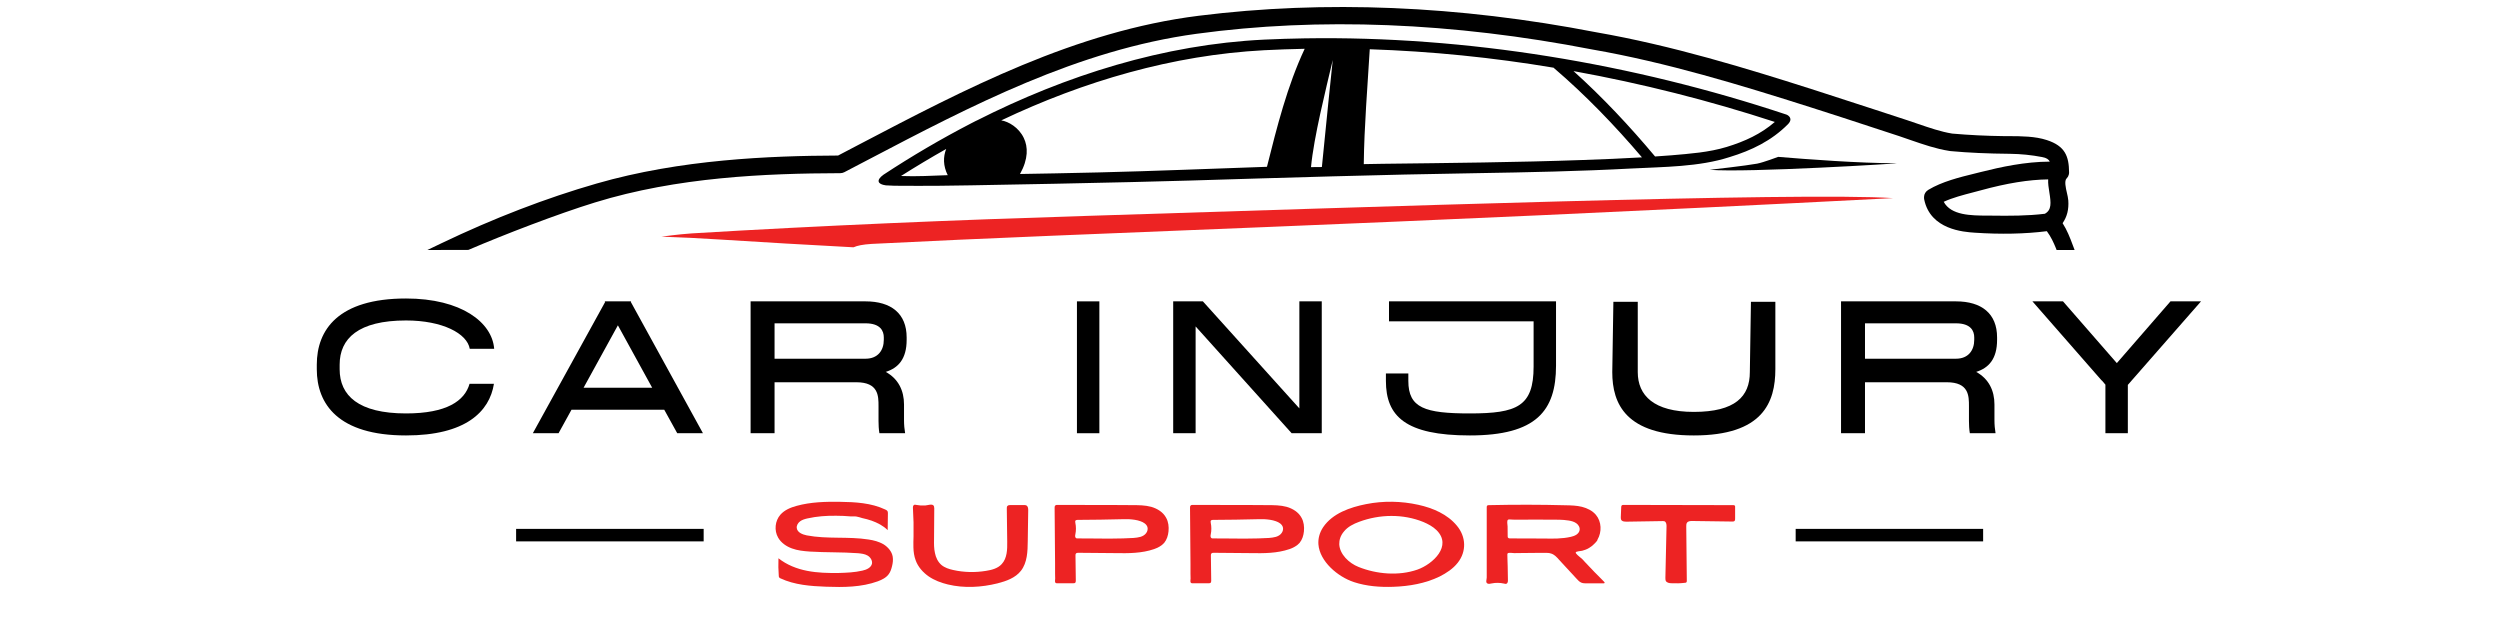
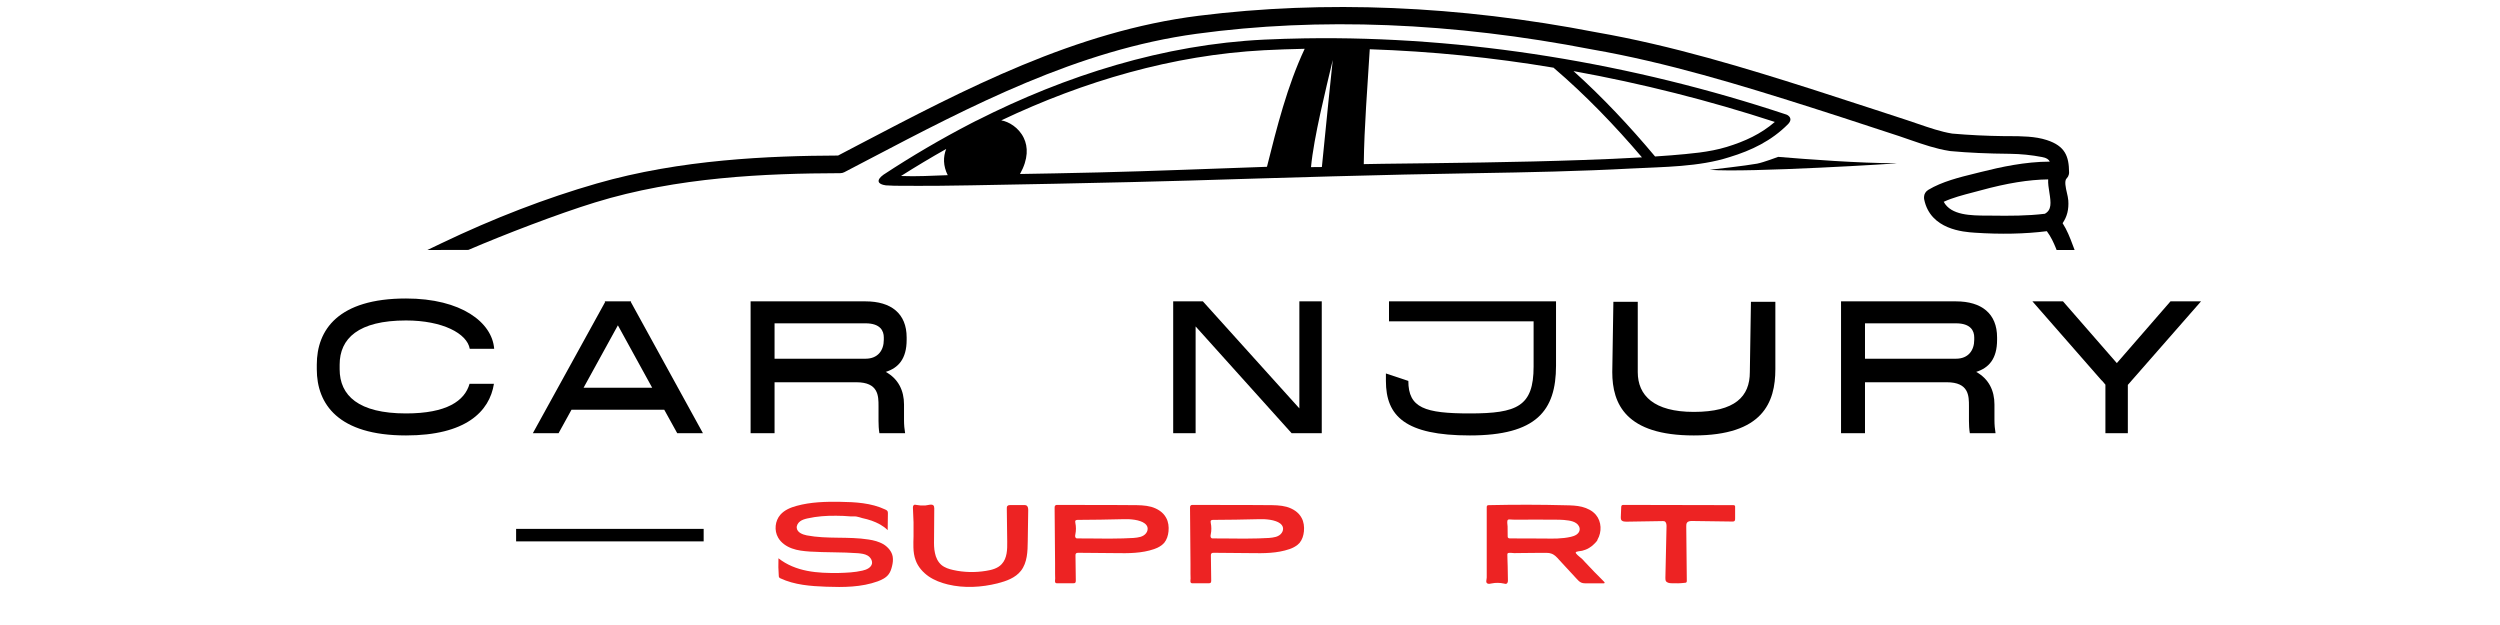
<svg xmlns="http://www.w3.org/2000/svg" width="400" viewBox="0 0 300 75" height="100" preserveAspectRatio="xMidYMid meet">
  <defs>
    <g />
    <clipPath id="0574ff3ed8">
      <path d="M 51.117 0 L 249 0 L 249 30 L 51.117 30 Z M 51.117 0 " clip-rule="nonzero" />
    </clipPath>
  </defs>
-   <path fill="#ed2323" d="M 86.312 28.738 C 91.688 29.074 97.055 29.398 102.422 29.676 C 102.875 29.469 103.559 29.336 104.574 29.27 C 132.16 27.867 163.09 27.082 227.164 23.773 C 216.031 23.031 163.387 24.879 130.445 25.906 C 114.629 26.398 98.805 27.055 83.004 28.008 C 82.711 28.016 81.129 28.16 79.375 28.398 C 81.699 28.473 84.016 28.594 86.312 28.738 Z M 86.312 28.738 " fill-opacity="1" fill-rule="nonzero" />
  <g clip-path="url(#0574ff3ed8)">
    <path fill="#000000" d="M 248.738 29.43 C 248.395 28.504 248.039 27.602 247.512 26.781 C 248.051 26 248.27 25.129 248.195 24.055 C 248.164 23.754 248.109 23.457 248.035 23.164 C 247.891 22.555 247.703 21.711 247.984 21.422 L 248.016 21.387 C 248.137 21.262 248.219 21.117 248.258 20.949 C 248.27 20.887 248.281 20.82 248.289 20.762 L 248.289 20.68 C 248.27 18.766 247.828 17.523 245.609 16.805 C 244.211 16.348 242.566 16.344 241.113 16.336 L 240.523 16.336 C 238.398 16.312 236.281 16.207 234.266 16.031 C 232.898 15.809 231.516 15.328 230.176 14.871 C 229.742 14.719 229.309 14.57 228.879 14.43 C 227.527 13.992 226.176 13.543 224.82 13.102 C 222.551 12.359 220.199 11.59 217.875 10.848 C 209.555 8.188 200.66 5.461 191.539 3.871 C 175 0.664 158.953 0 143.852 1.891 C 129.035 3.746 115.82 10.676 103.043 17.367 L 100.57 18.664 C 92.363 18.699 81.68 19.117 71.598 22.023 C 65.512 23.773 59.254 26.184 52.973 29.191 L 51.285 30 L 56.203 29.988 L 56.281 29.957 C 60.41 28.184 66.926 25.668 71.402 24.293 C 81.285 21.246 91.824 20.809 100.832 20.781 C 101.004 20.781 101.168 20.742 101.324 20.66 L 101.352 20.645 C 102.277 20.164 103.199 19.684 104.117 19.199 C 116.508 12.707 129.32 5.992 143.586 4.055 C 158.312 2.051 174.277 2.68 191.051 5.934 C 200.004 7.492 208.922 10.223 217.281 12.879 C 219.824 13.688 222.398 14.527 224.887 15.348 L 227.895 16.332 L 229.297 16.816 C 230.785 17.328 232.328 17.863 233.887 18.105 L 233.965 18.117 L 234.082 18.133 C 236.199 18.328 238.523 18.434 241.199 18.457 C 242.5 18.473 243.785 18.602 245.062 18.848 C 245.578 18.941 245.84 19.125 245.977 19.395 C 243.012 19.406 240.129 20.031 237.676 20.648 L 236.988 20.82 C 235.137 21.273 233.039 21.793 231.398 22.781 C 231.078 22.977 230.895 23.289 230.887 23.609 C 230.875 23.719 230.883 23.832 230.906 23.945 C 231.652 27.562 235.641 27.832 236.953 27.922 C 240.078 28.133 242.992 28.074 245.621 27.742 C 246.117 28.41 246.449 29.145 246.688 29.734 L 246.793 30 L 248.953 30 Z M 245.383 25.652 C 243.312 25.906 241.164 25.906 238.949 25.875 L 238.469 25.875 C 236.52 25.863 234.125 25.852 233.246 24.215 C 234.324 23.719 235.559 23.402 236.75 23.09 L 237.695 22.84 C 240.848 21.977 243.438 21.559 245.781 21.527 C 245.75 22.023 245.84 22.555 245.922 23.078 C 246.129 24.367 246.203 25.199 245.383 25.652 Z M 245.383 25.652 " fill-opacity="1" fill-rule="nonzero" />
  </g>
  <path fill="#000000" d="M 213.379 18.824 C 213.379 18.824 211.625 19.488 210.859 19.637 C 209.574 19.879 205.16 20.375 205.16 20.375 C 209.598 20.75 228.414 19.59 227.59 19.59 C 223.145 19.59 216.844 19.113 213.379 18.824 Z M 213.379 18.824 " fill-opacity="1" fill-rule="nonzero" />
  <path fill="#000000" d="M 214.543 14.918 C 215.242 14.211 214.559 13.816 214.371 13.75 C 195.988 7.637 176.035 4.289 156.547 4.602 C 154.926 4.629 153.309 4.68 151.703 4.754 C 139.672 5.332 127.926 9.031 117.176 14.48 L 117.16 14.48 C 116.953 14.582 116.746 14.688 116.551 14.793 C 112.93 16.668 109.418 18.727 106.012 20.969 C 105.113 21.621 105.301 22.109 106.297 22.242 C 107.418 22.328 109.172 22.289 110.574 22.301 C 112.328 22.324 119.328 22.199 126.574 22.051 C 132.871 21.922 139.344 21.773 142.715 21.668 C 154.199 21.32 165.656 20.961 177.148 20.781 C 183.375 20.68 189.598 20.551 195.812 20.219 C 199.629 20.02 203.875 20.039 207.547 18.852 C 210.195 18.047 212.578 16.891 214.543 14.918 Z M 108.117 21.121 C 109.895 19.996 111.699 18.914 113.543 17.875 C 113.168 18.828 113.168 19.895 113.727 21.02 C 111.883 21.082 109.98 21.199 108.117 21.121 Z M 152.035 20.016 C 145.297 20.242 138.562 20.531 131.82 20.691 L 126.551 20.805 L 122.402 20.879 C 123.414 19.066 123.367 17.609 122.852 16.551 C 122.254 15.293 121.023 14.586 120.152 14.445 C 130.062 9.738 140.734 6.605 151.688 6.027 C 153.309 5.945 154.938 5.887 156.562 5.855 C 154.469 10.316 153.227 15.266 152.035 20.016 Z M 158.625 20.043 L 157.32 20.055 C 157.664 16.414 159.094 10.758 159.93 7.199 C 159.93 7.199 158.957 16.516 158.625 20.043 Z M 189.961 19.199 C 181.938 19.484 173.91 19.559 165.891 19.656 L 163.652 19.695 C 163.707 15.094 164.098 10.5 164.371 5.91 C 171.773 6.16 179.129 6.898 186.434 8.125 C 186.445 8.141 186.461 8.156 186.48 8.172 C 190.273 11.418 193.789 15.07 197.035 18.883 C 194.672 19.023 192.312 19.117 189.961 19.199 Z M 200.562 18.637 C 199.914 18.688 199.262 18.73 198.609 18.777 C 195.594 15.176 192.332 11.688 188.82 8.531 C 197.016 10.02 205.07 12.051 212.98 14.633 C 211.316 16.078 209.371 16.969 207.215 17.629 C 205.055 18.289 202.766 18.445 200.562 18.637 Z M 200.562 18.637 " fill-opacity="1" fill-rule="nonzero" />
  <g fill="#000000" fill-opacity="1">
    <g transform="translate(35.906, 51.987)">
      <g>
        <path d="M 12.816 0.266 C 19.965 0.266 22.84 -2.586 23.367 -5.934 L 20.441 -5.934 C 19.859 -3.875 17.695 -2.375 12.816 -2.375 C 7.094 -2.375 4.852 -4.535 4.852 -7.676 L 4.852 -8.23 C 4.852 -11.367 7.094 -13.531 12.816 -13.531 C 17.195 -13.531 20.148 -11.973 20.465 -10.129 L 23.395 -10.129 C 23.156 -13.293 19.465 -16.168 12.816 -16.168 C 4.668 -16.168 2.109 -12.395 2.109 -8.23 L 2.109 -7.676 C 2.109 -3.508 4.668 0.266 12.816 0.266 Z M 12.816 0.266 " />
      </g>
    </g>
  </g>
  <g fill="#000000" fill-opacity="1">
    <g transform="translate(63.807, 51.987)">
      <g>
        <path d="M 17.461 0 L 20.547 0 L 11.895 -15.746 L 11.922 -15.824 L 8.758 -15.824 L 8.809 -15.746 L 0.133 0 L 3.219 0 L 4.773 -2.82 L 15.902 -2.82 Z M 6.223 -5.461 L 10.34 -12.949 L 14.453 -5.461 Z M 6.223 -5.461 " />
      </g>
    </g>
  </g>
  <g fill="#000000" fill-opacity="1">
    <g transform="translate(86.802, 51.987)">
      <g>
        <path d="M 21.996 -11.207 L 21.996 -11.5 C 21.996 -14.348 20.148 -15.824 17.062 -15.824 L 3.27 -15.824 L 3.27 0 L 6.145 0 L 6.145 -6.117 L 15.957 -6.117 C 18.621 -6.117 18.621 -4.484 18.621 -3.242 L 18.621 -1.477 C 18.621 -1.004 18.645 -0.477 18.727 0 L 21.812 0 C 21.73 -0.477 21.68 -1.004 21.68 -1.582 L 21.68 -3.453 C 21.68 -5.09 21.02 -6.516 19.488 -7.359 C 20.992 -7.832 21.996 -8.914 21.996 -11.207 Z M 6.145 -8.941 L 6.145 -13.188 L 17.062 -13.188 C 18.855 -13.188 19.254 -12.266 19.254 -11.5 L 19.254 -11.207 C 19.254 -9.969 18.566 -8.941 17.062 -8.941 Z M 6.145 -8.941 " />
      </g>
    </g>
  </g>
  <g fill="#000000" fill-opacity="1">
    <g transform="translate(113.094, 51.987)">
      <g />
    </g>
  </g>
  <g fill="#000000" fill-opacity="1">
    <g transform="translate(125.963, 51.987)">
      <g>
-         <path d="M 3.27 0 L 5.961 0 L 5.961 -15.824 L 3.27 -15.824 Z M 3.27 0 " />
-       </g>
+         </g>
    </g>
  </g>
  <g fill="#000000" fill-opacity="1">
    <g transform="translate(137.513, 51.987)">
      <g>
        <path d="M 18.41 -15.824 L 18.41 -2.98 L 6.832 -15.824 L 3.27 -15.824 L 3.27 0 L 5.961 0 L 5.961 -12.816 L 17.484 0 L 21.098 0 L 21.098 -15.824 Z M 18.41 -15.824 " />
      </g>
    </g>
  </g>
  <g fill="#000000" fill-opacity="1">
    <g transform="translate(164.2, 51.987)">
      <g>
-         <path d="M 22.523 -15.824 L 2.48 -15.824 L 2.48 -13.426 L 19.832 -13.426 L 19.832 -7.992 C 19.832 -3.219 17.855 -2.375 12.184 -2.375 C 6.777 -2.375 4.801 -3.031 4.801 -6.277 L 4.801 -7.172 L 2.109 -7.172 L 2.109 -6.277 C 2.109 -2.059 4.43 0.266 12.184 0.266 C 20.148 0.266 22.523 -2.691 22.523 -8.098 Z M 22.523 -15.824 " />
+         <path d="M 22.523 -15.824 L 2.48 -15.824 L 2.48 -13.426 L 19.832 -13.426 L 19.832 -7.992 C 19.832 -3.219 17.855 -2.375 12.184 -2.375 C 6.777 -2.375 4.801 -3.031 4.801 -6.277 L 2.109 -7.172 L 2.109 -6.277 C 2.109 -2.059 4.43 0.266 12.184 0.266 C 20.148 0.266 22.523 -2.691 22.523 -8.098 Z M 22.523 -15.824 " />
      </g>
    </g>
  </g>
  <g fill="#000000" fill-opacity="1">
    <g transform="translate(191.336, 51.987)">
      <g>
        <path d="M 11.922 0.266 C 20.203 0.266 21.707 -3.691 21.707 -7.699 L 21.707 -15.773 L 18.777 -15.773 L 18.645 -7.332 C 18.645 -4.406 16.879 -2.559 11.922 -2.559 C 7.121 -2.559 5.195 -4.535 5.195 -7.332 L 5.195 -15.773 L 2.27 -15.773 L 2.137 -7.332 C 2.137 -3.508 3.77 0.266 11.922 0.266 Z M 11.922 0.266 " />
      </g>
    </g>
  </g>
  <g fill="#000000" fill-opacity="1">
    <g transform="translate(217.654, 51.987)">
      <g>
        <path d="M 21.996 -11.207 L 21.996 -11.5 C 21.996 -14.348 20.148 -15.824 17.062 -15.824 L 3.27 -15.824 L 3.27 0 L 6.145 0 L 6.145 -6.117 L 15.957 -6.117 C 18.621 -6.117 18.621 -4.484 18.621 -3.242 L 18.621 -1.477 C 18.621 -1.004 18.645 -0.477 18.727 0 L 21.812 0 C 21.73 -0.477 21.68 -1.004 21.68 -1.582 L 21.68 -3.453 C 21.68 -5.09 21.02 -6.516 19.488 -7.359 C 20.992 -7.832 21.996 -8.914 21.996 -11.207 Z M 6.145 -8.941 L 6.145 -13.188 L 17.062 -13.188 C 18.855 -13.188 19.254 -12.266 19.254 -11.5 L 19.254 -11.207 C 19.254 -9.969 18.566 -8.941 17.062 -8.941 Z M 6.145 -8.941 " />
      </g>
    </g>
  </g>
  <g fill="#000000" fill-opacity="1">
    <g transform="translate(243.946, 51.987)">
      <g>
        <path d="M 16.512 -15.824 L 10.074 -8.414 L 3.613 -15.824 L -0.055 -15.824 L 8.254 -6.328 L 8.281 -6.328 L 8.703 -5.828 L 8.703 0 L 11.395 0 L 11.395 -5.801 L 20.176 -15.824 Z M 16.512 -15.824 " />
      </g>
    </g>
  </g>
  <g fill="#ed2323" fill-opacity="1">
    <g transform="translate(92.638, 69.976)">
      <g>
        <path d="M 0.883 -0.668 C 0.91 -0.629 0.965 -0.602 1.016 -0.574 C 2.703 0.215 4.633 0.363 6.492 0.43 C 8.582 0.508 10.723 0.496 12.691 -0.215 C 13.188 -0.402 13.695 -0.645 14.004 -1.07 C 14.219 -1.352 14.324 -1.699 14.406 -2.035 C 14.5 -2.41 14.551 -2.797 14.484 -3.188 C 14.379 -3.801 13.922 -4.324 13.387 -4.66 C 12.84 -4.98 12.211 -5.141 11.594 -5.234 C 9.145 -5.621 6.613 -5.262 4.176 -5.73 C 3.656 -5.836 3.039 -6.078 2.973 -6.613 C 2.934 -6.922 3.121 -7.23 3.375 -7.418 C 3.629 -7.605 3.949 -7.699 4.258 -7.766 C 5.383 -8.02 6.547 -8.102 7.711 -8.086 C 8.285 -8.086 8.863 -8.059 9.438 -8.008 C 9.68 -7.992 9.906 -8.031 10.133 -7.992 C 10.375 -7.953 10.602 -7.871 10.832 -7.805 C 11.219 -7.727 11.594 -7.617 11.957 -7.496 C 12.664 -7.242 13.348 -6.895 13.883 -6.359 C 13.883 -7.016 13.898 -7.672 13.91 -8.328 C 13.91 -8.434 13.91 -8.527 13.871 -8.621 C 13.816 -8.73 13.695 -8.781 13.59 -8.836 C 11.914 -9.625 10 -9.734 8.152 -9.758 C 6.414 -9.785 4.645 -9.734 2.973 -9.277 C 2.234 -9.078 1.512 -8.781 1.004 -8.207 C 0.363 -7.469 0.242 -6.32 0.738 -5.461 C 1.098 -4.832 1.727 -4.406 2.395 -4.164 C 3.078 -3.91 3.801 -3.844 4.523 -3.789 C 6.453 -3.668 8.395 -3.734 10.336 -3.59 C 10.723 -3.547 11.137 -3.508 11.473 -3.309 C 11.82 -3.105 12.074 -2.703 11.996 -2.316 C 11.875 -1.836 11.324 -1.605 10.844 -1.5 C 9.922 -1.285 8.957 -1.246 8.008 -1.219 C 6.746 -1.203 5.477 -1.23 4.23 -1.473 C 2.984 -1.715 1.766 -2.195 0.777 -2.984 C 0.75 -2.262 0.762 -1.555 0.816 -0.844 C 0.828 -0.789 0.828 -0.738 0.855 -0.695 C 0.871 -0.684 0.871 -0.668 0.883 -0.668 Z M 0.883 -0.668 " />
      </g>
    </g>
  </g>
  <g fill="#ed2323" fill-opacity="1">
    <g transform="translate(108.257, 69.976)">
      <g>
        <path d="M 1.352 -4.285 C 1.367 -3.762 1.434 -3.238 1.621 -2.746 C 1.902 -1.953 2.488 -1.297 3.172 -0.816 C 3.867 -0.336 4.672 -0.039 5.488 0.16 C 7.445 0.629 9.504 0.508 11.445 0.027 C 12.504 -0.242 13.59 -0.629 14.258 -1.484 C 15.02 -2.465 15.062 -3.801 15.074 -5.047 C 15.09 -6.277 15.113 -7.512 15.129 -8.742 C 15.129 -8.941 15.113 -9.184 14.941 -9.305 C 14.832 -9.371 14.699 -9.371 14.578 -9.371 L 13 -9.371 C 12.867 -9.371 12.719 -9.359 12.625 -9.25 C 12.559 -9.172 12.559 -9.051 12.559 -8.941 C 12.57 -7.617 12.598 -6.305 12.609 -4.98 C 12.625 -4.031 12.598 -2.973 11.941 -2.277 C 11.473 -1.766 10.75 -1.578 10.066 -1.473 C 8.754 -1.258 7.418 -1.285 6.117 -1.578 C 5.621 -1.688 5.113 -1.848 4.711 -2.184 C 4.297 -2.543 4.043 -3.066 3.938 -3.613 C 3.816 -4.148 3.816 -4.711 3.828 -5.262 C 3.828 -6.508 3.844 -7.738 3.855 -8.984 C 3.855 -9.68 3.199 -9.344 2.758 -9.316 C 2.41 -9.293 2.047 -9.316 1.699 -9.387 C 1.605 -9.41 1.512 -9.426 1.434 -9.387 C 1.297 -9.316 1.285 -9.129 1.297 -8.969 C 1.367 -7.859 1.391 -6.734 1.367 -5.609 C 1.352 -5.168 1.34 -4.727 1.352 -4.285 Z M 1.352 -4.285 " />
      </g>
    </g>
  </g>
  <g fill="#ed2323" fill-opacity="1">
    <g transform="translate(125.269, 69.976)">
      <g>
        <path d="M 9.371 -9.371 C 6.789 -9.371 4.203 -9.371 1.621 -9.387 C 1.539 -9.387 1.434 -9.387 1.367 -9.316 C 1.285 -9.25 1.285 -9.129 1.285 -9.023 C 1.297 -6.801 1.312 -4.566 1.34 -2.344 L 1.34 -1.152 C 1.34 -0.949 1.34 -0.75 1.352 -0.551 C 1.352 -0.43 1.297 -0.176 1.367 -0.066 C 1.445 0.055 1.648 0.012 1.766 0.012 C 1.969 0.012 2.168 0.012 2.371 0.012 L 3.562 0.012 C 3.613 0.012 3.684 0.012 3.734 -0.027 C 3.816 -0.082 3.828 -0.199 3.828 -0.293 L 3.789 -3.309 C 3.789 -3.387 3.789 -3.48 3.844 -3.547 C 3.91 -3.641 4.043 -3.641 4.148 -3.641 L 8.566 -3.602 C 10.133 -3.574 11.742 -3.574 13.215 -4.082 C 13.668 -4.242 14.125 -4.473 14.434 -4.832 C 14.754 -5.223 14.902 -5.715 14.953 -6.211 C 15.008 -6.762 14.941 -7.352 14.672 -7.832 C 14.312 -8.516 13.617 -8.941 12.879 -9.156 C 12.129 -9.359 11.352 -9.359 10.59 -9.359 C 10.188 -9.359 9.785 -9.359 9.371 -9.371 Z M 9.492 -5.367 C 8.367 -5.328 7.242 -5.34 6.117 -5.355 C 5.422 -5.355 4.727 -5.367 4.031 -5.367 C 3.977 -5.367 3.922 -5.367 3.867 -5.395 C 3.723 -5.477 3.734 -5.691 3.773 -5.852 C 3.867 -6.305 3.867 -6.773 3.773 -7.23 C 3.762 -7.324 3.734 -7.445 3.801 -7.523 C 3.867 -7.578 3.961 -7.59 4.043 -7.59 C 5.852 -7.59 7.672 -7.633 9.48 -7.672 C 9.719 -7.684 9.945 -7.684 10.188 -7.672 C 10.656 -7.645 11.137 -7.59 11.582 -7.43 C 11.941 -7.309 12.316 -7.082 12.426 -6.719 C 12.492 -6.48 12.426 -6.211 12.277 -6.012 C 12.117 -5.785 11.863 -5.637 11.594 -5.555 C 11.324 -5.477 11.047 -5.449 10.766 -5.422 C 10.336 -5.395 9.922 -5.383 9.492 -5.367 Z M 9.492 -5.367 " />
      </g>
    </g>
  </g>
  <g fill="#ed2323" fill-opacity="1">
    <g transform="translate(141.518, 69.976)">
      <g>
        <path d="M 9.371 -9.371 C 6.789 -9.371 4.203 -9.371 1.621 -9.387 C 1.539 -9.387 1.434 -9.387 1.367 -9.316 C 1.285 -9.25 1.285 -9.129 1.285 -9.023 C 1.297 -6.801 1.312 -4.566 1.34 -2.344 L 1.34 -1.152 C 1.34 -0.949 1.34 -0.75 1.352 -0.551 C 1.352 -0.43 1.297 -0.176 1.367 -0.066 C 1.445 0.055 1.648 0.012 1.766 0.012 C 1.969 0.012 2.168 0.012 2.371 0.012 L 3.562 0.012 C 3.613 0.012 3.684 0.012 3.734 -0.027 C 3.816 -0.082 3.828 -0.199 3.828 -0.293 L 3.789 -3.309 C 3.789 -3.387 3.789 -3.48 3.844 -3.547 C 3.91 -3.641 4.043 -3.641 4.148 -3.641 L 8.566 -3.602 C 10.133 -3.574 11.742 -3.574 13.215 -4.082 C 13.668 -4.242 14.125 -4.473 14.434 -4.832 C 14.754 -5.223 14.902 -5.715 14.953 -6.211 C 15.008 -6.762 14.941 -7.352 14.672 -7.832 C 14.312 -8.516 13.617 -8.941 12.879 -9.156 C 12.129 -9.359 11.352 -9.359 10.59 -9.359 C 10.188 -9.359 9.785 -9.359 9.371 -9.371 Z M 9.492 -5.367 C 8.367 -5.328 7.242 -5.34 6.117 -5.355 C 5.422 -5.355 4.727 -5.367 4.031 -5.367 C 3.977 -5.367 3.922 -5.367 3.867 -5.395 C 3.723 -5.477 3.734 -5.691 3.773 -5.852 C 3.867 -6.305 3.867 -6.773 3.773 -7.23 C 3.762 -7.324 3.734 -7.445 3.801 -7.523 C 3.867 -7.578 3.961 -7.59 4.043 -7.59 C 5.852 -7.59 7.672 -7.633 9.48 -7.672 C 9.719 -7.684 9.945 -7.684 10.188 -7.672 C 10.656 -7.645 11.137 -7.59 11.582 -7.43 C 11.941 -7.309 12.316 -7.082 12.426 -6.719 C 12.492 -6.48 12.426 -6.211 12.277 -6.012 C 12.117 -5.785 11.863 -5.637 11.594 -5.555 C 11.324 -5.477 11.047 -5.449 10.766 -5.422 C 10.336 -5.395 9.922 -5.383 9.492 -5.367 Z M 9.492 -5.367 " />
      </g>
    </g>
  </g>
  <g fill="#ed2323" fill-opacity="1">
    <g transform="translate(157.767, 69.976)">
      <g>
-         <path d="M 0.441 -4.672 C 0.402 -5.34 0.562 -6.039 1.016 -6.719 C 2.141 -8.379 4.258 -9.105 6.16 -9.48 C 8.234 -9.895 10.402 -9.852 12.438 -9.398 C 14.191 -9.012 15.93 -8.262 17.055 -6.895 C 18.168 -5.57 18.234 -3.801 17.164 -2.449 C 16.602 -1.727 15.797 -1.203 14.98 -0.789 C 13.266 0.039 11.352 0.375 9.426 0.441 C 7.832 0.496 6.227 0.375 4.711 -0.121 C 2.758 -0.762 0.59 -2.609 0.441 -4.672 Z M 2.945 -4.66 C 3 -3.48 4.082 -2.41 5.262 -1.941 C 7.43 -1.07 10.082 -0.844 12.316 -1.621 C 14.176 -2.277 16.547 -4.473 14.605 -6.371 C 14.164 -6.801 13.602 -7.094 13.039 -7.336 C 10.602 -8.328 7.793 -8.273 5.34 -7.363 C 4.645 -7.109 3.961 -6.762 3.508 -6.199 C 3.078 -5.691 2.934 -5.168 2.945 -4.66 Z M 2.945 -4.66 " />
-       </g>
+         </g>
    </g>
  </g>
  <g fill="#ed2323" fill-opacity="1">
    <g transform="translate(177.067, 69.976)">
      <g>
        <path d="M 15.062 -0.535 C 14.539 -1.059 14.016 -1.578 13.523 -2.117 C 13.266 -2.371 13.039 -2.637 12.797 -2.891 C 12.559 -3.121 12.262 -3.293 12.062 -3.562 C 12.035 -3.602 12.008 -3.641 12.023 -3.684 C 12.035 -3.816 12.664 -3.855 12.785 -3.883 C 13.066 -3.961 13.359 -4.055 13.617 -4.219 C 13.816 -4.336 14.016 -4.484 14.191 -4.66 C 14.285 -4.766 14.633 -5.062 14.633 -5.223 C 15.168 -6.133 15.129 -7.375 14.445 -8.191 C 14.031 -8.688 13.402 -8.996 12.773 -9.156 C 12.129 -9.316 11.461 -9.332 10.805 -9.344 C 7.75 -9.426 4.688 -9.426 1.633 -9.359 C 1.539 -9.359 1.445 -9.359 1.391 -9.293 C 1.34 -9.238 1.34 -9.145 1.34 -9.078 L 1.34 -4.27 C 1.34 -3.469 1.34 -2.664 1.34 -1.875 L 1.34 -0.668 C 1.34 -0.43 1.152 -0.027 1.484 0.066 C 1.633 0.105 1.766 0.066 1.914 0.039 C 2.41 -0.066 2.934 -0.055 3.426 0.055 C 3.52 0.082 3.613 0.105 3.695 0.082 C 3.867 0.012 3.895 -0.215 3.883 -0.387 C 3.883 -0.938 3.867 -1.484 3.855 -2.023 C 3.844 -2.301 3.844 -2.582 3.828 -2.863 C 3.828 -3.051 3.828 -3.227 3.816 -3.414 C 3.816 -3.469 3.816 -3.535 3.855 -3.574 C 3.977 -3.695 4.473 -3.602 4.645 -3.602 C 4.953 -3.602 5.246 -3.613 5.555 -3.613 C 6.117 -3.613 6.68 -3.613 7.23 -3.629 L 8.273 -3.629 C 8.543 -3.641 8.809 -3.641 9.078 -3.547 C 9.465 -3.426 9.758 -3.105 10.027 -2.797 L 12.117 -0.535 C 12.289 -0.348 12.465 -0.148 12.703 -0.055 C 12.906 0.027 13.133 0.027 13.359 0.027 L 15.355 0.027 C 15.41 0.027 15.477 0.012 15.488 -0.027 C 15.504 -0.082 15.465 -0.105 15.438 -0.148 C 15.316 -0.281 15.184 -0.402 15.062 -0.535 Z M 8.168 -5.355 L 7.562 -5.355 C 6.426 -5.367 5.289 -5.367 4.148 -5.367 C 3.988 -5.367 3.855 -5.41 3.855 -5.582 C 3.855 -5.996 3.855 -6.398 3.844 -6.812 C 3.844 -6.988 3.723 -7.496 3.895 -7.605 C 3.977 -7.672 4.148 -7.633 4.258 -7.633 C 4.418 -7.633 4.578 -7.605 4.754 -7.617 L 5.449 -7.617 C 6.629 -7.633 7.793 -7.617 8.969 -7.617 C 9.707 -7.617 10.441 -7.633 11.18 -7.512 C 11.5 -7.457 11.836 -7.375 12.102 -7.176 C 12.371 -6.988 12.559 -6.641 12.477 -6.32 C 12.438 -6.105 12.262 -5.918 12.074 -5.797 C 11.875 -5.676 11.66 -5.609 11.434 -5.555 C 10.391 -5.316 9.266 -5.328 8.168 -5.355 Z M 8.168 -5.355 " />
      </g>
    </g>
  </g>
  <g fill="#ed2323" fill-opacity="1">
    <g transform="translate(193.851, 69.976)">
      <g>
        <path d="M 0.762 -7.512 C 0.898 -7.391 1.109 -7.375 1.297 -7.375 C 2.758 -7.402 4.203 -7.43 5.648 -7.445 C 5.742 -7.445 5.824 -7.445 5.902 -7.418 C 6.105 -7.309 6.133 -7.043 6.133 -6.828 C 6.078 -4.766 6.039 -2.719 5.996 -0.656 C 5.996 -0.523 5.996 -0.375 6.051 -0.254 C 6.184 -0.039 6.48 0.012 6.734 0.012 C 7.27 0.039 7.805 0.027 8.34 -0.039 C 8.406 -0.039 8.473 -0.055 8.516 -0.094 C 8.566 -0.148 8.566 -0.227 8.566 -0.293 C 8.543 -2.465 8.516 -4.633 8.5 -6.801 C 8.5 -6.961 8.5 -7.137 8.594 -7.258 C 8.73 -7.445 8.996 -7.457 9.223 -7.457 C 10.832 -7.43 12.426 -7.418 14.031 -7.391 C 14.109 -7.391 14.219 -7.391 14.285 -7.457 C 14.363 -7.523 14.363 -7.645 14.363 -7.75 L 14.363 -9.145 C 14.363 -9.211 14.363 -9.266 14.324 -9.305 C 14.27 -9.359 14.203 -9.359 14.152 -9.359 C 9.758 -9.371 5.383 -9.387 1.004 -9.387 C 0.91 -9.387 0.816 -9.387 0.75 -9.316 C 0.711 -9.266 0.695 -9.184 0.695 -9.117 C 0.684 -8.715 0.668 -8.312 0.645 -7.914 C 0.645 -7.82 0.645 -7.711 0.684 -7.617 C 0.711 -7.578 0.723 -7.539 0.762 -7.512 Z M 0.762 -7.512 " />
      </g>
    </g>
  </g>
-   <path stroke-linecap="butt" transform="matrix(0.747, 0, 0, 0.75, 215.48, 63.467)" fill="none" stroke-linejoin="miter" d="M 0 0.998 L 30.115 0.998 " stroke="#000000" stroke-width="2" stroke-opacity="1" stroke-miterlimit="4" />
  <path stroke-linecap="butt" transform="matrix(0.757, 0, 0, 0.75, 61.933, 63.467)" fill="none" stroke-linejoin="miter" d="M 0.001 0.998 L 29.73 0.998 " stroke="#000000" stroke-width="2" stroke-opacity="1" stroke-miterlimit="4" />
</svg>